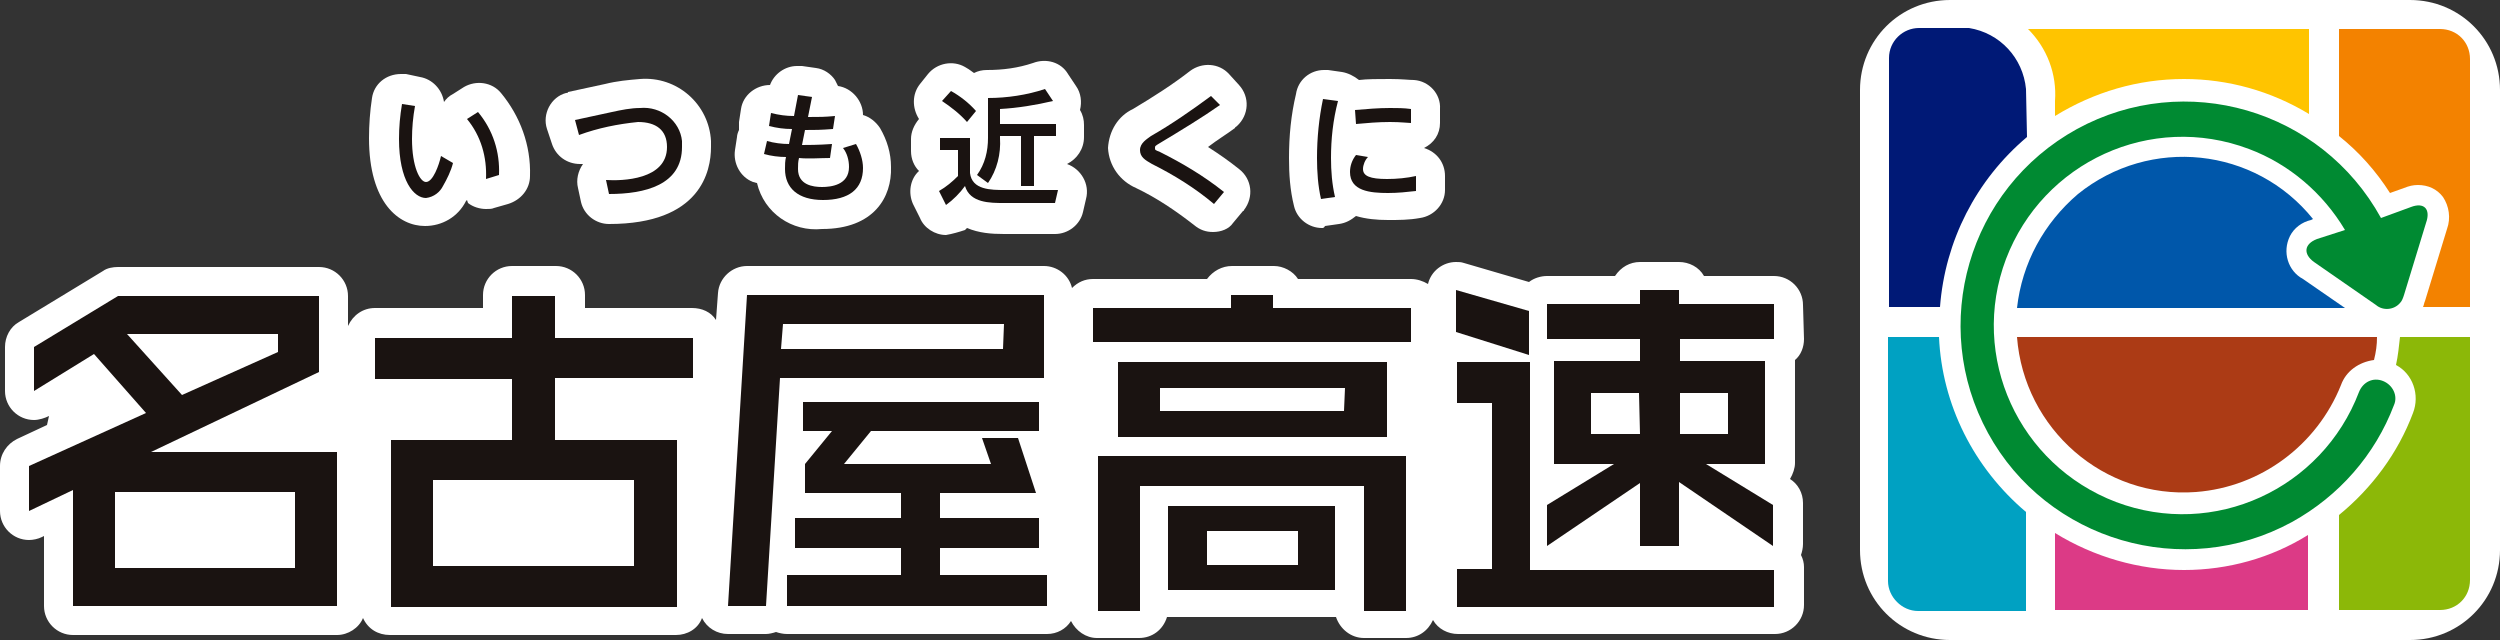
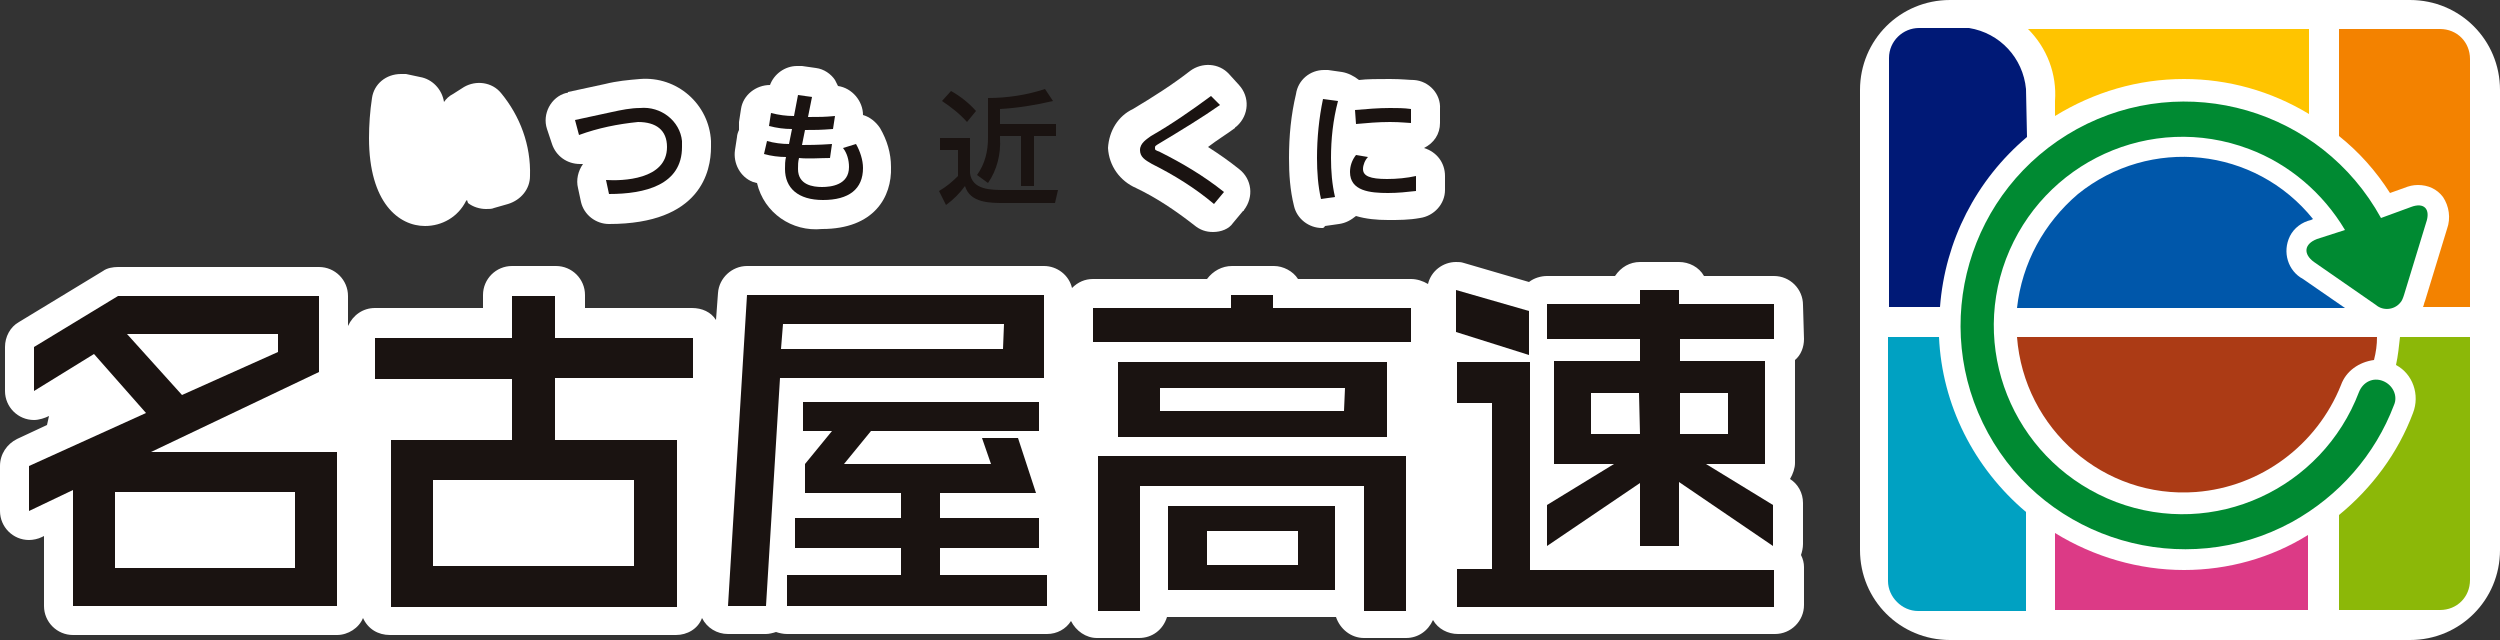
<svg xmlns="http://www.w3.org/2000/svg" xmlns:xlink="http://www.w3.org/1999/xlink" version="1.1" id="レイヤー_1" x="0px" y="0px" viewBox="0 0 250 64" style="enable-background:new 0 0 250 64;" xml:space="preserve">
  <rect x="0" y="0" width="250" height="64" fill="#333333" stroke="none" />
  <style type="text/css">
	.st0{clip-path:url(#SVGID_00000125604028076619013000000005055197984477203102_);}
	.st1{fill:#FFFFFF;}
	.st2{fill:#1A1311;}
	.st3{fill:#0057AA;}
	.st4{fill:#AC3B15;}
	.st5{fill:#008A32;}
	.st6{fill:#8CB808;}
	.st7{fill:#F38200;}
	.st8{fill:#00A1C2;}
	.st9{fill:#001976;}
	.st10{fill:#FFC400;}
	.st11{fill:#DC3A86;}
</style>
  <g id="logo" transform="translate(0 0)">
    <g>
      <defs>
        <rect id="SVGID_1_" y="0" width="250" height="64" />
      </defs>
      <clipPath id="SVGID_00000106149715631803911870000002234022944219743664_">
        <use xlink:href="#SVGID_1_" style="overflow:visible;" />
      </clipPath>
      <g id="グループ_3418" transform="translate(0 0)" style="clip-path:url(#SVGID_00000106149715631803911870000002234022944219743664_);">
        <path id="パス_13066" class="st1" d="M42.5,22.6c-2.6,0-5.6-2.3-5.6-8.8c0-1.3,0.1-2.7,0.3-4c0.2-1.4,1.4-2.4,2.9-2.4     c0.2,0,0.3,0,0.5,0L42,7.7c1.2,0.2,2.2,1.2,2.4,2.5c0.2-0.3,0.5-0.6,0.9-0.8l1.1-0.7c1.2-0.7,2.8-0.5,3.7,0.6     c1.9,2.3,3,5.2,2.9,8.3c0,1.3-0.9,2.4-2.2,2.8l-1.4,0.4c-0.2,0.1-0.5,0.1-0.8,0.1c-0.6,0-1.3-0.2-1.8-0.6L46.7,20l-0.1,0.1     C45.8,21.7,44.2,22.6,42.5,22.6" />
        <path id="パス_13067" class="st1" d="M60.9,22.4c-1.3,0-2.5-0.9-2.8-2.2l-0.3-1.4c-0.2-0.8,0-1.7,0.5-2.4c-0.1,0-0.2,0-0.3,0     c-1.3,0-2.4-0.8-2.8-2l-0.5-1.5c-0.5-1.5,0.4-3.2,1.9-3.6c0.1,0,0.2,0,0.2-0.1l3.7-0.8C61.7,8.1,62.8,8,64,7.9     c3.7-0.3,6.9,2.5,7.1,6.2c0,0.2,0,0.4,0,0.6C71.1,17.1,70.1,22.4,60.9,22.4L60.9,22.4z" />
        <path id="パス_13068" class="st1" d="M82.2,22.9c-3,0.3-5.8-1.6-6.5-4.6c-0.1,0-0.3-0.1-0.4-0.1c-1.3-0.5-2-1.9-1.8-3.2     l0.2-1.3c0-0.2,0.1-0.5,0.2-0.7c0-0.3,0-0.5,0-0.8l0.2-1.3c0.2-1.4,1.5-2.4,2.9-2.4c0.4-1.1,1.5-1.9,2.7-1.9c0.2,0,0.3,0,0.5,0     l1.4,0.2c0.8,0.1,1.5,0.6,1.9,1.2c0.1,0.2,0.2,0.4,0.3,0.6c1.4,0.2,2.5,1.5,2.5,2.9c0.7,0.2,1.3,0.7,1.7,1.3     c0.7,1.2,1.1,2.5,1.1,3.9C89.2,19.7,87.4,22.9,82.2,22.9" />
-         <path id="パス_13069" class="st1" d="M94.6,23.5c-1.1,0-2.2-0.7-2.6-1.7l-0.7-1.4c-0.5-1.1-0.3-2.5,0.6-3.3     c-0.5-0.5-0.8-1.2-0.8-2v-1.2c0-0.7,0.3-1.4,0.8-2c-0.7-1.1-0.7-2.5,0.1-3.5l0.8-1c0.9-1.1,2.5-1.4,3.7-0.7     c0.2,0.1,0.5,0.3,0.9,0.6c0.4-0.2,0.8-0.3,1.3-0.3c1.6,0,3.1-0.2,4.6-0.7c1.3-0.5,2.8-0.1,3.5,1.1l0.8,1.2     c0.5,0.7,0.6,1.6,0.4,2.4c0.3,0.5,0.4,1,0.4,1.5v1.2c0,1.2-0.7,2.2-1.7,2.7c1.4,0.5,2.3,2,1.9,3.5l-0.3,1.3     c-0.3,1.3-1.5,2.2-2.8,2.2h-5.1c-1.3,0-2.5-0.1-3.7-0.6l-0.2,0.2C95.9,23.2,95.2,23.4,94.6,23.5" />
        <path id="パス_13070" class="st1" d="M121.3,23.2c-0.7,0-1.3-0.2-1.9-0.7c-1.8-1.4-3.7-2.7-5.8-3.7c-1.6-0.7-2.7-2.2-2.8-4     c0.1-1.7,1-3.2,2.5-3.9l0,0c2-1.2,3.9-2.4,5.7-3.8c1.2-0.9,2.9-0.8,3.9,0.3l1,1.1c1.1,1.2,1,3-0.2,4.1c-0.1,0.1-0.2,0.1-0.2,0.2     c-0.8,0.6-1.8,1.2-2.7,1.9c1.1,0.7,2.1,1.4,3.1,2.2c1.3,1,1.5,2.8,0.5,4.1c0,0.1-0.1,0.1-0.1,0.1l-1,1.2     C122.9,22.9,122.1,23.2,121.3,23.2" />
        <path id="パス_13071" class="st1" d="M132.2,22.8c-1.3,0-2.5-0.9-2.8-2.2c-0.4-1.6-0.5-3.2-0.5-4.8c0-2.2,0.2-4.3,0.7-6.4v0     C129.8,8,131,7,132.4,7c0.1,0,0.2,0,0.4,0l1.4,0.2c0.6,0.1,1.2,0.4,1.7,0.8c0.8-0.1,1.9-0.1,3.1-0.1c1.2,0,1.9,0.1,2.4,0.1     c1.5,0.1,2.7,1.4,2.6,2.9l0,1.4c0,1.1-0.6,2-1.6,2.5c1.3,0.4,2.1,1.5,2.1,2.8l0,1.4c0,1.4-1.1,2.6-2.5,2.8     c-1.1,0.2-2.1,0.2-3.2,0.2c-1.1,0-2.2-0.1-3.2-0.4c-0.5,0.4-1,0.7-1.7,0.8l-1.4,0.2C132.4,22.8,132.3,22.8,132.2,22.8" />
        <path id="パス_13072" class="st1" d="M180.3,30.5c0-1.6-1.3-2.9-2.9-2.9h-7c-0.5-0.9-1.5-1.4-2.5-1.4H164c-1,0-1.9,0.5-2.5,1.4     h-6.8c-0.6,0-1.3,0.2-1.8,0.6l-6.5-1.9c-0.3-0.1-0.5-0.1-0.8-0.1c-1.3,0-2.5,0.9-2.8,2.2c-0.5-0.3-1.1-0.5-1.7-0.5h-11.3     c-0.5-0.8-1.5-1.3-2.4-1.3h-4.2c-1,0-1.9,0.5-2.5,1.3h-11.4c-0.8,0-1.5,0.3-2.1,0.9c-0.3-1.3-1.5-2.2-2.8-2.2H74.7     c-1.5,0-2.8,1.2-2.9,2.7l-0.2,2.7c-0.5-0.8-1.4-1.2-2.4-1.2H58.5v-1.3c0-1.6-1.3-2.9-2.9-2.9c0,0,0,0,0,0h-4.4     c-1.6,0-2.9,1.3-2.9,2.9c0,0,0,0,0,0v1.3H37.5c-1.2,0-2.2,0.7-2.7,1.8v-3c0-1.6-1.3-2.9-2.9-2.9c0,0,0,0,0,0H11.8     c-0.5,0-1.1,0.1-1.5,0.4l-8.4,5.1c-0.9,0.5-1.4,1.5-1.4,2.5v4.4c0,1.6,1.3,2.9,2.9,2.9c0.5,0,1.1-0.2,1.5-0.4l-0.2,0.9l-3,1.4     c-1,0.5-1.7,1.5-1.7,2.7v4.5C0,52.7,1.3,54,2.9,54c0.4,0,0.9-0.1,1.3-0.3l0.2-0.1v7c0,1.6,1.3,2.9,2.9,2.9c0,0,0,0,0,0h26.4     c1.1,0,2.2-0.7,2.6-1.7c0.5,1.1,1.5,1.7,2.7,1.7h28.6c1.1,0,2.2-0.6,2.6-1.7c0.5,1,1.5,1.6,2.6,1.6h3.8c0.3,0,0.7-0.1,1-0.2     c0.3,0.1,0.7,0.2,1.1,0.2h26c1,0,1.9-0.5,2.4-1.3c0.5,1,1.5,1.7,2.6,1.7h4.2c1.3,0,2.4-0.8,2.8-2.1h16.9c0.4,1.2,1.5,2.1,2.8,2.1     h4.2c1.2,0,2.2-0.7,2.7-1.8c0.5,0.9,1.5,1.4,2.5,1.4h31.7c1.6,0,2.9-1.3,2.9-2.9v-3.8c0-0.4-0.1-0.8-0.3-1.2     c0.1-0.3,0.2-0.7,0.2-1.1v-4.1c0-1-0.5-1.9-1.3-2.4c0.3-0.5,0.5-1.1,0.5-1.6V36c0.6-0.5,0.9-1.3,0.9-2.1L180.3,30.5z" />
        <path id="パス_13073" class="st2" d="M69.3,37.8v-4H55.5v-4.2h-4.3v4.2H37.5v4.1h13.7V44H39.1v16.7h28.6V44H55.5v-6.2H69.3z      M63.4,56.6H43.3v-8.6h20.1V56.6z M141.1,34.2h-31.8v-3.4h13.8v-1.3h4.2v1.3h13.8V34.2z M140.6,61.1h-4.2V48.6h-22.4v12.5h-4.2     V45.6h30.8V61.1z M111.8,43.7h26.9v-7.5h-26.9L111.8,43.7z M134.4,41.1H116v-2.3h18.5L134.4,41.1z M116.8,59h16.7v-8.4h-16.7     L116.8,59z M129.8,56.5h-9.1v-3.4h9.1L129.8,56.5z M152.9,35.5l-7.3-2.3v-4.2l7.3,2.1V35.5z M177.4,33.9v-3.5h-9.5v-1.4H164v1.4     h-9.3v3.5h9.3v2.2h-8.6v10.3h6l-6.7,4.1v4.1l9.3-6.3v6.3h3.9v-6.4l9.4,6.4v-4.1l-6.7-4.1h5.9V36.1H168v-2.2L177.4,33.9z      M164,43.4h-4.9v-4.1h4.8L164,43.4z M172.8,43.4h-4.8v-4.1h4.8L172.8,43.4z M15.1,45.2l16.8-8v-7.6H11.8l-8.4,5.1v4.4l6-3.7     l5.2,5.9L2.9,46.6v4.5L7.3,49v11.6h26.4V45.2L15.1,45.2z M12.7,33.4h15.1v1.8l-9.6,4.3L12.7,33.4z M29.5,56.8h-18v-7.6h18     L29.5,56.8z M74.7,29.5l-1.9,31.1h3.8L78,37.8h26.4v-8.3L74.7,29.5z M100.3,34.9H78.1l0.2-2.5h22.1L100.3,34.9z M104.7,60.6h-26     v-3.1h11.4v-2.7H79.5v-3h10.6v-2.5h-9.6v-2.9l2.7-3.3h-2.9v-2.9h23.6v2.9H87.1l-2.7,3.3h14.7l-0.9-2.6h3.6l1.8,5.5H94v2.5h9.9v3     H94v2.7h10.7L104.7,60.6z M84.4,46.5h14.7 M177.4,56.9v3.8h-31.7v-3.8h3.5V40.3h-3.5v-4.1h7.3v20.8H177.4z" />
-         <path id="パス_13074" class="st2" d="M41.5,10.6c-0.2,1.1-0.3,2.2-0.3,3.3c0,2.8,0.8,4.3,1.4,4.3c0.7,0,1.3-1.7,1.5-2.6     l1.2,0.7c-0.2,0.8-0.6,1.6-1,2.3c-0.3,0.6-0.9,1.1-1.7,1.2c-1.2,0-2.7-1.7-2.7-5.9c0-1.2,0.1-2.3,0.3-3.5L41.5,10.6z M48.6,17.9     c0.1-2.2-0.5-4.3-1.9-6l1.1-0.7c1.5,1.8,2.2,4,2.1,6.3L48.6,17.9z" />
        <path id="パス_13075" class="st2" d="M61.2,11.2c0.9-0.2,1.9-0.4,2.8-0.4c2.1-0.2,4,1.3,4.2,3.3c0,0.2,0,0.4,0,0.6     c0,3.8-3.7,4.7-7.3,4.7l-0.3-1.4c1.6,0.1,6.1,0,6.1-3.3c0-1.7-1.1-2.5-2.9-2.5c-2,0.2-4,0.6-5.9,1.3L57.5,12L61.2,11.2z" />
        <path id="パス_13076" class="st2" d="M79.8,9.5l1.4,0.2l-0.4,2c1.2,0,1.6,0,2.7-0.1l-0.2,1.3C82,13,81.5,13,80.5,13l-0.3,1.5     c0.5,0,1.6,0,3-0.1L83,15.8c-0.9,0-2.2,0.1-3.1,0c-0.1,0.4-0.1,0.7-0.1,1.1c0,1.6,1.5,1.8,2.4,1.8s2.7-0.2,2.7-2     c0-0.7-0.2-1.4-0.6-1.9l1.3-0.4c0.4,0.7,0.7,1.6,0.7,2.4c0,2.1-1.4,3.2-4,3.2c-2.5,0-3.8-1.2-3.8-3.1c0-0.4,0-0.8,0.1-1.2     c-0.7,0-1.5-0.1-2.2-0.3l0.3-1.3c0.7,0.2,1.5,0.3,2.2,0.3l0.3-1.5c-0.8,0-1.5-0.1-2.3-0.3l0.2-1.3c0.8,0.2,1.5,0.3,2.3,0.3     L79.8,9.5z" />
        <path id="パス_13077" class="st2" d="M94,13.8h3v3.5c0.2,1.7,2.1,1.7,3.5,1.7h5.3l-0.3,1.3h-5.1c-1.4,0-3.4,0-3.9-1.7     c-0.5,0.7-1.2,1.4-1.9,1.9l-0.7-1.4c0.7-0.4,1.3-0.9,1.9-1.5v-2.6H94L94,13.8z M95.1,9.1c0.9,0.5,1.8,1.2,2.5,2l-0.9,1.1     c-0.7-0.8-1.6-1.5-2.5-2.1L95.1,9.1z M105.3,10.1c-1.7,0.4-3.5,0.7-5.3,0.8v1.5h5.6v1.2h-2.2v5h-1.3v-5H100v0.2     c0.1,1.6-0.3,3.2-1.2,4.5l-1.1-0.8c0.8-1.1,1.1-2.4,1.1-3.7v-4c1.9,0,3.9-0.3,5.7-0.9L105.3,10.1z" />
        <path id="パス_13078" class="st2" d="M122,10.5c-1.7,1.2-4,2.6-6,3.8c-0.5,0.3-0.5,0.3-0.5,0.5s0,0.2,0.5,0.4     c2.2,1.1,4.4,2.4,6.4,4l-1,1.2c-1.9-1.6-4-2.9-6.2-4c-0.7-0.4-1.2-0.7-1.2-1.4c0-0.7,0.7-1.1,1.1-1.4c2.1-1.2,4.1-2.6,6-4     L122,10.5z" />
        <path id="パス_13079" class="st2" d="M133.8,10.1c-0.5,1.9-0.7,3.8-0.7,5.7c0,1.3,0.1,2.6,0.4,3.9l-1.4,0.2     c-0.3-1.3-0.4-2.7-0.4-4.1c0-2,0.2-4,0.6-5.9L133.8,10.1z M141.6,19.1c-0.9,0.1-1.8,0.2-2.8,0.2c-1.8,0-3.8-0.2-3.8-2.1     c0-0.6,0.2-1.2,0.6-1.7l1.2,0.2c-0.3,0.3-0.5,0.8-0.5,1.2c0,0.7,0.7,1,2.4,1c1,0,2-0.1,2.9-0.3L141.6,19.1z M135.5,11     c1.2-0.1,2.3-0.2,3.5-0.2c0.7,0,1.4,0,2.1,0.1l0,1.4c-0.3,0-1-0.1-2.1-0.1c-1.2,0-2.3,0.1-3.4,0.2L135.5,11z" />
        <path id="長方形_1272" class="st1" d="M195,0h46c5,0,9,4,9,9l0,0v46c0,5-4,9-9,9l0,0h-46c-5,0-9-4-9-9V9C186,4,190,0,195,0     C195,0,195,0,195,0z" />
        <path id="パス_13080" class="st3" d="M201.7,30.8h32.8l-4.2-2.9c-1.5-0.8-2.1-2.7-1.3-4.3c0.4-0.8,1.2-1.4,2.1-1.6l0.2-0.1     c-5.8-7.2-16.3-8.3-23.5-2.5C204.4,22.3,202.2,26.3,201.7,30.8" />
        <path id="パス_13081" class="st4" d="M201.7,33.7c0.7,9.2,8.7,16.2,17.9,15.5c6.5-0.5,12.1-4.7,14.5-10.7     c0.5-1.4,1.8-2.3,3.3-2.5c0.2-0.8,0.3-1.5,0.3-2.3H201.7z" />
        <path id="パス_13082" class="st5" d="M241.1,20.7l-3,1.1c-6-10.9-19.6-14.8-30.4-8.9c-10.9,6-14.8,19.6-8.9,30.4     s19.6,14.8,30.4,8.9c4.7-2.6,8.3-6.7,10.2-11.7c0.4-0.9-0.1-2-1.1-2.4s-2,0.1-2.4,1.1c-3.7,9.7-14.5,14.7-24.3,11     c-9.7-3.7-14.7-14.5-11-24.3c3.7-9.7,14.5-14.7,24.3-11c4,1.5,7.4,4.4,9.6,8.1l-2.8,0.9c-1.3,0.5-1.4,1.5-0.3,2.3l6.2,4.3     c0.7,0.6,1.8,0.5,2.4-0.2c0.2-0.2,0.3-0.5,0.4-0.8l2.2-7.2C243.1,20.9,242.4,20.2,241.1,20.7" />
        <path id="パス_13083" class="st6" d="M240,33.7c-0.1,0.9-0.2,1.9-0.4,2.8c1.7,0.9,2.4,3,1.7,4.8c-1.5,4-4.1,7.5-7.4,10.2V61     H244c1.7,0,3-1.3,3-3c0,0,0,0,0,0V33.7H240z" />
        <path id="パス_13084" class="st7" d="M244,2.9h-10.1v10.7c2,1.6,3.7,3.5,5.1,5.7l1.4-0.5c0.5-0.2,0.9-0.3,1.4-0.3     c1,0,1.9,0.4,2.5,1.2c0.6,0.9,0.8,2.1,0.4,3.2l-2.2,7.2c-0.1,0.2-0.1,0.4-0.2,0.6h4.7V5.9C247,4.2,245.7,2.9,244,2.9     C244,2.9,244,2.9,244,2.9" />
        <path id="パス_13085" class="st8" d="M202.6,51.2c-5.2-4.4-8.4-10.7-8.7-17.5h-5.1v24.4c0,1.6,1.4,3,3,3h10.8L202.6,51.2z" />
        <path id="パス_13086" class="st9" d="M202.6,8.9c-0.3-3.1-2.6-5.6-5.7-6.1h-5c-1.6,0-3,1.3-3,3v24.9h5.1     c0.5-6.6,3.6-12.7,8.7-17L202.6,8.9z" />
        <path id="パス_13087" class="st10" d="M202.8,2.9c1.9,1.9,2.9,4.5,2.7,7.2v1.5c3.9-2.4,8.3-3.7,12.9-3.7     c4.4,0,8.7,1.2,12.5,3.5V2.9L202.8,2.9z" />
        <path id="パス_13088" class="st11" d="M218.4,57c-4.5,0-9-1.3-12.9-3.7V61h25.3v-7.5C227.1,55.8,222.8,57,218.4,57" />
      </g>
    </g>
  </g>
</svg>